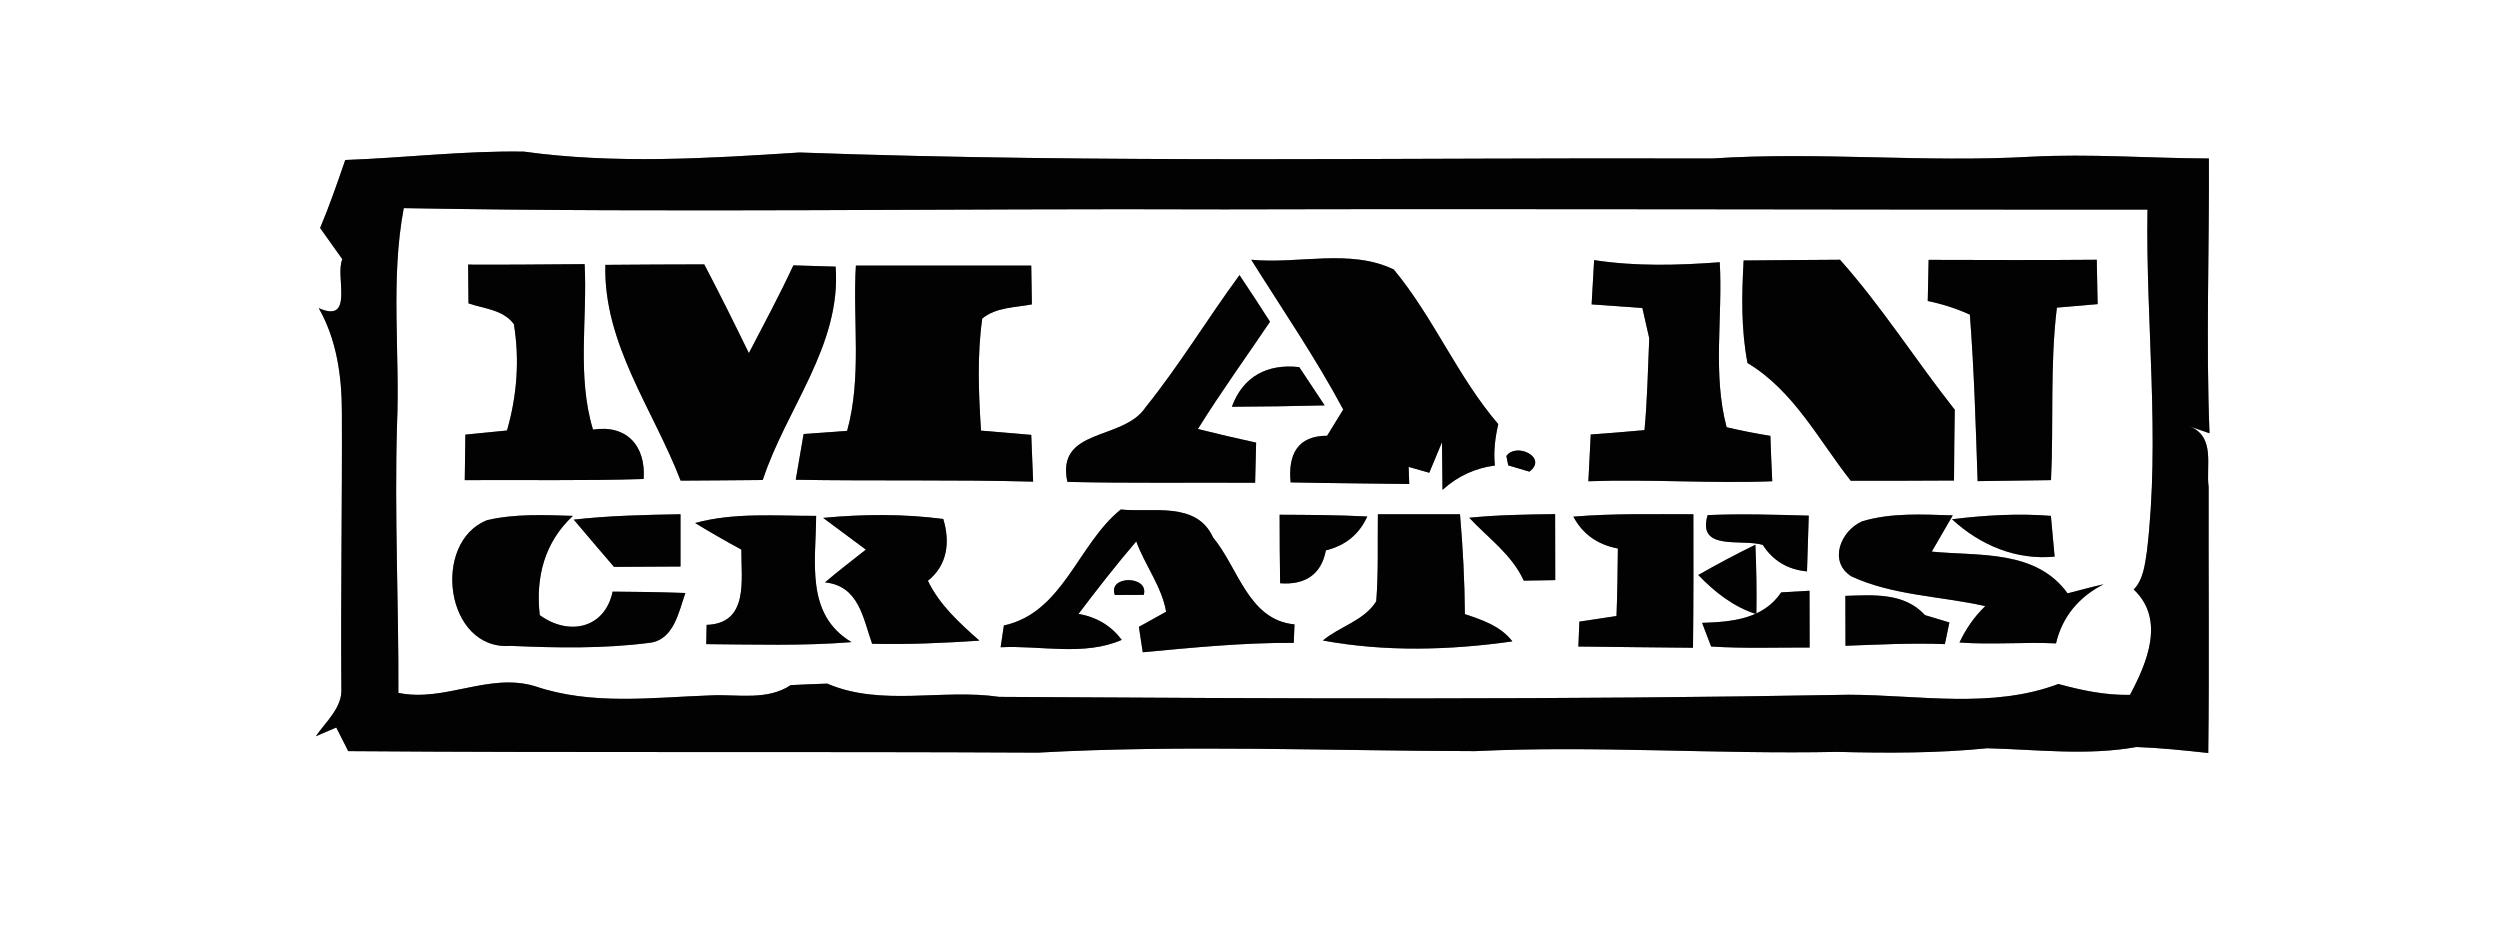
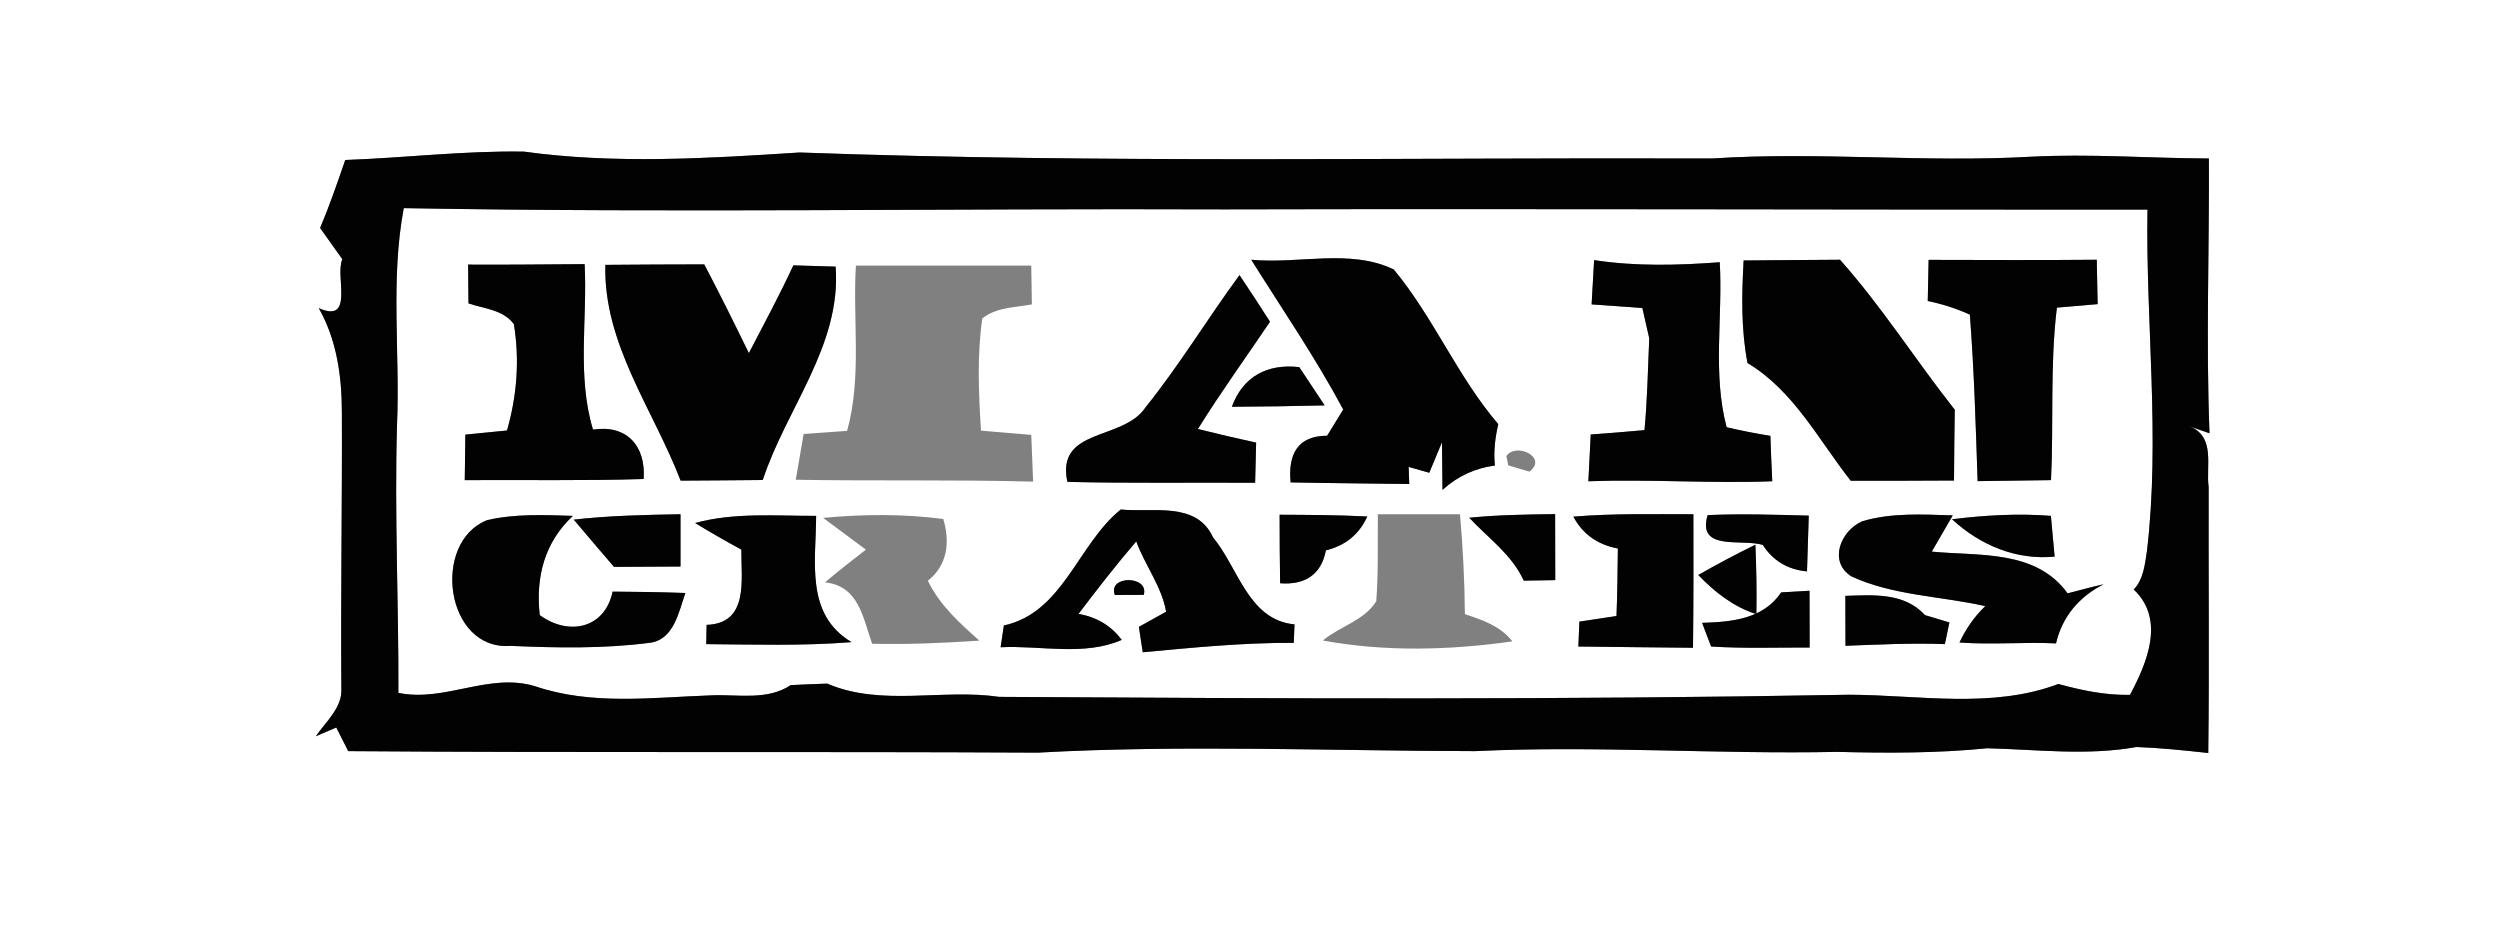
<svg xmlns="http://www.w3.org/2000/svg" width="200pt" height="76pt" viewBox="0 0 200 76" version="1.1">
  <rect x="0" y="0" width="200" height="76" fill="#808080" stroke="none" />
  <g id="#ffffffff">
    <path fill="#ffffff" opacity="1.00" d=" M 0.00 0.00 L 200.00 0.00 L 200.00 76.00 L 0.00 76.00 L 0.00 0.00 M 41.91 12.13 C 37.14 12.05 32.39 12.63 27.62 12.80 C 26.99 14.63 26.36 16.46 25.61 18.24 C 26.20 19.07 26.80 19.91 27.39 20.74 C 26.78 22.04 28.39 25.94 25.50 24.65 C 26.94 27.17 27.35 30.12 27.35 32.99 C 27.38 40.34 27.25 47.68 27.31 55.03 C 27.42 56.60 26.07 57.72 25.27 58.90 C 25.68 58.72 26.49 58.37 26.90 58.20 C 27.14 58.67 27.62 59.62 27.86 60.09 C 46.23 60.23 64.63 60.11 83.02 60.21 C 94.68 59.57 106.34 60.07 118.00 60.09 C 127.66 59.63 137.32 60.35 146.99 60.15 C 150.99 60.25 155.00 60.26 158.98 59.86 C 162.96 59.96 166.95 60.47 170.92 59.76 C 172.84 59.83 174.75 60.03 176.66 60.24 C 176.75 53.15 176.67 46.05 176.69 38.96 C 176.46 37.29 177.27 34.91 175.14 34.10 C 175.55 34.24 176.35 34.52 176.76 34.66 C 176.47 27.33 176.75 20.00 176.71 12.68 C 171.95 12.66 167.20 12.29 162.44 12.54 C 153.95 13.02 145.45 12.12 136.96 12.68 C 112.63 12.59 88.28 13.08 63.97 12.20 C 56.64 12.67 49.22 13.14 41.91 12.13 Z" />
    <path fill="#ffffff" opacity="1.00" d=" M 32.30 16.65 C 54.19 17.04 76.09 16.66 97.99 16.75 C 122.59 16.69 147.19 16.78 171.80 16.77 C 171.65 25.86 172.83 34.98 171.76 44.06 C 171.60 45.11 171.48 46.36 170.70 47.16 C 173.23 49.55 171.78 53.00 170.40 55.59 C 168.44 55.63 166.54 55.23 164.67 54.72 C 159.33 56.73 153.47 55.59 147.91 55.58 C 125.26 55.99 102.59 55.89 79.94 55.75 C 75.38 55.08 70.50 56.55 66.18 54.69 C 65.20 54.72 64.23 54.76 63.26 54.81 C 61.36 56.07 59.02 55.53 56.88 55.63 C 52.20 55.79 47.35 56.45 42.81 54.90 C 39.10 53.78 35.60 56.20 31.87 55.43 C 31.90 48.29 31.55 41.15 31.76 34.01 C 32.01 28.22 31.22 22.38 32.30 16.65 M 127.53 20.81 C 127.46 21.99 127.39 23.17 127.33 24.35 C 128.68 24.44 130.03 24.54 131.39 24.64 C 131.57 25.45 131.76 26.26 131.94 27.06 C 131.83 29.51 131.79 31.96 131.56 34.41 C 130.12 34.54 128.69 34.66 127.26 34.76 C 127.21 35.70 127.11 37.57 127.07 38.50 C 131.97 38.32 136.87 38.69 141.78 38.50 C 141.72 37.29 141.67 36.08 141.63 34.87 C 140.45 34.68 139.29 34.45 138.13 34.18 C 136.99 29.90 137.83 25.36 137.58 20.98 C 134.23 21.23 130.85 21.32 127.53 20.81 M 154.29 20.79 C 154.26 21.89 154.24 22.98 154.22 24.08 C 155.39 24.32 156.51 24.68 157.59 25.17 C 157.93 29.60 158.06 34.05 158.21 38.49 C 160.17 38.47 162.12 38.44 164.08 38.41 C 164.30 33.81 163.99 29.19 164.55 24.61 C 165.37 24.54 167.00 24.40 167.81 24.33 C 167.78 23.15 167.76 21.97 167.74 20.78 C 163.25 20.82 158.77 20.80 154.29 20.79 M 37.45 21.17 C 37.46 22.21 37.47 23.24 37.48 24.27 C 38.73 24.70 40.26 24.77 41.11 25.93 C 41.58 28.77 41.36 31.67 40.56 34.44 C 39.73 34.52 38.06 34.69 37.23 34.77 C 37.22 35.68 37.19 37.50 37.18 38.41 C 41.95 38.38 46.72 38.47 51.49 38.32 C 51.68 35.67 50.13 33.95 47.44 34.37 C 46.14 30.08 47.00 25.54 46.77 21.13 C 43.66 21.15 40.56 21.19 37.45 21.17 M 63.47 21.23 C 62.36 23.61 61.12 25.93 59.91 28.25 C 58.75 25.87 57.57 23.50 56.34 21.15 C 53.70 21.16 51.06 21.16 48.43 21.19 C 48.26 27.50 52.27 32.77 54.45 38.45 C 56.64 38.43 58.83 38.43 61.02 38.40 C 62.89 32.69 67.32 27.63 66.85 21.33 C 65.72 21.29 64.59 21.26 63.47 21.23 M 68.47 21.25 C 68.21 25.66 68.96 30.16 67.77 34.47 C 66.61 34.56 65.45 34.64 64.29 34.72 C 64.13 35.64 63.82 37.46 63.66 38.38 C 69.99 38.49 76.32 38.36 82.65 38.53 C 82.60 37.28 82.55 36.03 82.50 34.79 C 81.16 34.68 79.82 34.57 78.48 34.45 C 78.29 31.47 78.16 28.45 78.58 25.48 C 79.70 24.57 81.19 24.61 82.55 24.35 C 82.53 23.32 82.52 22.28 82.50 21.25 C 77.82 21.24 73.15 21.25 68.47 21.25 M 100.10 20.78 C 102.59 24.75 105.25 28.63 107.46 32.76 C 107.03 33.46 106.60 34.16 106.17 34.86 C 103.83 34.86 103.03 36.33 103.25 38.59 C 106.41 38.66 109.58 38.67 112.74 38.72 L 112.69 37.35 C 113.10 37.47 113.92 37.70 114.34 37.82 C 114.59 37.21 115.10 35.98 115.36 35.37 C 115.38 36.64 115.39 37.92 115.40 39.19 C 116.60 38.10 118.00 37.45 119.59 37.24 C 119.47 36.12 119.61 35.02 119.86 33.93 C 116.60 30.13 114.69 25.40 111.50 21.56 C 108.01 19.87 103.85 21.15 100.10 20.78 M 139.49 20.84 C 139.34 23.58 139.28 26.33 139.80 29.04 C 143.49 31.25 145.48 35.18 148.06 38.46 C 150.81 38.47 153.57 38.45 156.32 38.44 C 156.33 36.55 156.35 34.67 156.38 32.78 C 153.26 28.83 150.56 24.55 147.20 20.78 C 144.63 20.80 142.06 20.81 139.49 20.84 M 91.65 32.58 C 89.85 35.30 84.46 34.18 85.39 38.55 C 90.40 38.67 95.40 38.59 100.41 38.62 C 100.43 37.82 100.47 36.21 100.49 35.41 C 98.93 35.07 97.38 34.71 95.83 34.32 C 97.65 31.39 99.67 28.60 101.60 25.74 C 100.80 24.49 99.99 23.24 99.16 22.01 C 96.60 25.49 94.36 29.21 91.65 32.58 M 98.55 32.54 C 101.03 32.53 103.50 32.49 105.97 32.43 C 105.46 31.67 104.45 30.14 103.94 29.37 C 101.38 29.08 99.44 30.12 98.55 32.54 M 123.37 35.37 C 123.66 35.66 123.66 35.66 123.37 35.37 M 120.51 36.48 L 120.66 37.23 C 121.08 37.36 121.93 37.60 122.35 37.73 C 123.86 36.60 121.30 35.36 120.51 36.48 M 89.66 40.76 C 86.20 43.56 85.06 49.00 80.31 50.04 C 80.24 50.47 80.11 51.35 80.05 51.78 C 83.25 51.62 86.72 52.51 89.74 51.19 C 88.90 50.07 87.75 49.37 86.28 49.11 C 87.77 47.14 89.29 45.19 90.90 43.31 C 91.59 45.21 92.95 46.93 93.29 48.94 C 92.74 49.24 91.66 49.85 91.11 50.15 C 91.19 50.66 91.34 51.67 91.42 52.18 C 95.43 51.81 99.46 51.40 103.50 51.43 C 103.51 51.06 103.54 50.32 103.56 49.95 C 99.87 49.61 99.07 45.43 97.04 42.99 C 95.72 40.08 92.19 41.02 89.66 40.76 M 45.90 41.57 C 46.96 42.84 48.05 44.09 49.12 45.35 C 50.89 45.34 52.67 45.33 54.44 45.32 C 54.44 44.28 54.44 42.19 54.44 41.14 C 51.59 41.19 48.73 41.25 45.90 41.57 M 55.61 41.84 C 56.82 42.58 58.06 43.29 59.31 43.97 C 59.28 46.32 59.95 49.88 56.53 49.99 L 56.50 51.53 C 60.37 51.56 64.25 51.68 68.12 51.37 C 64.39 49.14 65.28 44.91 65.29 41.27 C 62.06 41.28 58.77 40.98 55.61 41.84 M 110.23 41.14 C 110.20 43.46 110.28 45.79 110.10 48.10 C 109.15 49.65 107.17 50.11 105.83 51.24 C 110.81 52.16 115.99 52.02 120.99 51.31 C 120.04 50.08 118.60 49.60 117.19 49.13 C 117.17 46.47 117.03 43.80 116.80 41.14 C 114.61 41.14 112.42 41.14 110.23 41.14 M 117.54 41.42 C 119.06 43.05 120.95 44.36 121.90 46.45 C 122.74 46.44 123.58 46.42 124.42 46.41 C 124.41 44.65 124.41 42.89 124.41 41.13 C 122.12 41.16 119.82 41.19 117.54 41.42 M 136.61 41.21 C 135.75 44.12 139.29 43.08 141.02 43.59 C 141.84 44.86 143.02 45.57 144.56 45.71 C 144.60 44.60 144.67 42.36 144.70 41.25 C 142.01 41.18 139.31 41.09 136.61 41.21 M 40.86 51.67 C 44.54 51.83 48.26 51.90 51.92 51.43 C 53.90 51.23 54.29 48.96 54.83 47.44 C 52.89 47.37 50.95 47.34 49.01 47.33 C 48.38 50.32 45.46 50.88 43.18 49.21 C 42.84 46.19 43.55 43.39 45.83 41.27 C 43.55 41.20 41.23 41.09 38.98 41.61 C 34.50 43.35 35.60 52.07 40.86 51.67 M 65.85 41.43 C 66.71 42.06 68.41 43.33 69.27 43.97 C 68.17 44.84 67.06 45.68 66.00 46.59 C 68.72 46.87 69.04 49.45 69.77 51.50 C 72.63 51.57 75.50 51.44 78.35 51.25 C 76.76 49.84 75.16 48.40 74.23 46.46 C 75.80 45.22 76.02 43.35 75.46 41.52 C 72.27 41.10 69.05 41.13 65.85 41.43 M 102.37 41.18 C 102.37 43.00 102.38 44.83 102.41 46.66 C 104.40 46.81 105.70 45.97 106.07 44.03 C 107.64 43.64 108.74 42.74 109.38 41.32 C 107.04 41.20 104.70 41.19 102.37 41.18 M 125.87 41.33 C 126.61 42.72 127.79 43.57 129.43 43.88 C 129.41 45.68 129.39 47.48 129.32 49.28 C 128.57 49.40 127.09 49.62 126.35 49.73 C 126.33 50.23 126.29 51.23 126.27 51.72 C 129.33 51.75 132.38 51.80 135.44 51.82 C 135.48 48.26 135.48 44.70 135.47 41.14 C 132.27 41.14 129.07 41.07 125.87 41.33 M 148.13 46.12 C 151.49 47.66 155.26 47.68 158.82 48.49 C 157.95 49.33 157.27 50.31 156.76 51.40 C 159.33 51.59 161.91 51.35 164.48 51.47 C 164.98 49.33 166.32 47.74 168.29 46.74 C 167.32 46.96 166.36 47.22 165.41 47.47 C 162.86 43.95 158.33 44.50 154.54 44.13 C 154.96 43.40 155.80 41.95 156.22 41.23 C 153.80 41.16 151.31 41.00 148.96 41.71 C 147.25 42.47 146.24 44.94 148.13 46.12 M 156.16 41.54 C 158.43 43.62 161.27 44.82 164.37 44.53 C 164.30 43.71 164.15 42.09 164.07 41.27 C 161.44 41.06 158.78 41.22 156.16 41.54 M 135.86 46.00 C 137.18 47.36 138.67 48.55 140.51 49.13 C 140.54 47.28 140.51 45.43 140.43 43.58 C 138.88 44.33 137.36 45.15 135.86 46.00 M 89.19 47.60 C 89.77 47.60 90.92 47.59 91.50 47.59 C 91.95 46.02 88.59 46.01 89.19 47.60 M 142.50 47.39 C 141.04 49.54 138.55 49.75 136.17 49.83 C 136.35 50.30 136.71 51.24 136.89 51.72 C 139.51 51.89 142.15 51.79 144.77 51.80 C 144.77 50.29 144.76 48.77 144.76 47.26 C 144.20 47.29 143.07 47.36 142.50 47.39 M 147.63 47.67 C 147.63 48.67 147.64 50.66 147.64 51.66 C 150.29 51.57 152.94 51.42 155.59 51.53 C 155.68 51.09 155.86 50.23 155.95 49.80 C 155.46 49.65 154.49 49.35 154.00 49.21 C 152.33 47.39 149.88 47.60 147.63 47.67 Z" />
  </g>
  <g id="#020202ff">
    <path fill="#020202" opacity="1.00" d=" M 41.91 12.13 C 49.22 13.14 56.64 12.67 63.97 12.20 C 88.28 13.08 112.63 12.59 136.96 12.68 C 145.45 12.12 153.95 13.02 162.44 12.54 C 167.20 12.29 171.95 12.66 176.71 12.68 C 176.75 20.00 176.47 27.33 176.76 34.66 C 176.35 34.52 175.55 34.24 175.14 34.10 C 177.27 34.91 176.46 37.29 176.69 38.96 C 176.67 46.05 176.75 53.15 176.66 60.24 C 174.75 60.03 172.84 59.83 170.92 59.76 C 166.95 60.47 162.96 59.96 158.98 59.86 C 155.00 60.26 150.99 60.25 146.99 60.15 C 137.32 60.35 127.66 59.63 118.00 60.09 C 106.34 60.07 94.68 59.57 83.02 60.21 C 64.63 60.11 46.23 60.23 27.86 60.09 C 27.62 59.62 27.14 58.67 26.90 58.20 C 26.49 58.37 25.68 58.72 25.27 58.90 C 26.07 57.72 27.42 56.60 27.31 55.03 C 27.25 47.68 27.38 40.34 27.35 32.99 C 27.35 30.12 26.94 27.17 25.50 24.65 C 28.39 25.94 26.78 22.04 27.39 20.74 C 26.80 19.91 26.20 19.07 25.61 18.24 C 26.36 16.46 26.99 14.63 27.62 12.80 C 32.39 12.63 37.14 12.05 41.91 12.13 M 32.30 16.65 C 31.22 22.38 32.01 28.22 31.76 34.01 C 31.55 41.15 31.90 48.29 31.87 55.43 C 35.60 56.20 39.10 53.78 42.81 54.90 C 47.35 56.45 52.20 55.79 56.88 55.63 C 59.02 55.53 61.36 56.07 63.26 54.81 C 64.23 54.76 65.20 54.72 66.18 54.69 C 70.50 56.55 75.38 55.08 79.94 55.75 C 102.59 55.89 125.26 55.99 147.91 55.58 C 153.47 55.59 159.33 56.73 164.67 54.72 C 166.54 55.23 168.44 55.63 170.40 55.59 C 171.78 53.00 173.23 49.55 170.70 47.16 C 171.48 46.36 171.60 45.11 171.76 44.06 C 172.83 34.98 171.65 25.86 171.80 16.77 C 147.19 16.78 122.59 16.69 97.99 16.75 C 76.09 16.66 54.19 17.04 32.30 16.65 Z" />
    <path fill="#020202" opacity="1.00" d=" M 127.53 20.81 C 130.85 21.32 134.23 21.23 137.58 20.98 C 137.83 25.36 136.99 29.90 138.13 34.18 C 139.29 34.45 140.45 34.68 141.63 34.87 C 141.67 36.08 141.72 37.29 141.78 38.50 C 136.87 38.69 131.97 38.32 127.07 38.50 C 127.11 37.57 127.21 35.70 127.26 34.76 C 128.69 34.66 130.12 34.54 131.56 34.41 C 131.79 31.96 131.83 29.51 131.94 27.06 C 131.76 26.26 131.57 25.45 131.39 24.64 C 130.03 24.54 128.68 24.44 127.33 24.35 C 127.39 23.17 127.46 21.99 127.53 20.81 Z" />
    <path fill="#020202" opacity="1.00" d=" M 154.29 20.79 C 158.77 20.80 163.25 20.82 167.74 20.78 C 167.76 21.97 167.78 23.15 167.81 24.33 C 167.00 24.40 165.37 24.54 164.55 24.61 C 163.99 29.19 164.30 33.81 164.08 38.41 C 162.12 38.44 160.17 38.47 158.21 38.49 C 158.06 34.05 157.93 29.60 157.59 25.17 C 156.51 24.68 155.39 24.32 154.22 24.08 C 154.24 22.98 154.26 21.89 154.29 20.79 Z" />
    <path fill="#020202" opacity="1.00" d=" M 37.45 21.17 C 40.56 21.19 43.66 21.15 46.77 21.13 C 47.00 25.54 46.14 30.08 47.44 34.37 C 50.13 33.95 51.68 35.67 51.49 38.32 C 46.72 38.47 41.95 38.38 37.18 38.41 C 37.19 37.50 37.22 35.68 37.23 34.77 C 38.06 34.69 39.73 34.52 40.56 34.44 C 41.36 31.67 41.58 28.77 41.11 25.93 C 40.26 24.77 38.73 24.70 37.48 24.27 C 37.47 23.24 37.46 22.21 37.45 21.17 Z" />
    <path fill="#020202" opacity="1.00" d=" M 63.47 21.23 C 64.59 21.26 65.72 21.29 66.85 21.33 C 67.32 27.63 62.89 32.69 61.02 38.40 C 58.83 38.43 56.64 38.43 54.45 38.45 C 52.27 32.77 48.26 27.50 48.43 21.19 C 51.06 21.16 53.70 21.16 56.34 21.15 C 57.57 23.50 58.75 25.87 59.91 28.25 C 61.12 25.93 62.36 23.61 63.47 21.23 Z" />
-     <path fill="#020202" opacity="1.00" d=" M 68.47 21.25 C 73.15 21.25 77.82 21.24 82.50 21.25 C 82.52 22.28 82.53 23.32 82.55 24.35 C 81.19 24.61 79.70 24.57 78.58 25.48 C 78.16 28.45 78.29 31.47 78.48 34.45 C 79.82 34.57 81.16 34.68 82.50 34.79 C 82.55 36.03 82.60 37.28 82.65 38.53 C 76.32 38.36 69.99 38.49 63.66 38.38 C 63.82 37.46 64.13 35.64 64.29 34.72 C 65.45 34.64 66.61 34.56 67.77 34.47 C 68.96 30.16 68.21 25.66 68.47 21.25 Z" />
    <path fill="#020202" opacity="1.00" d=" M 100.10 20.78 C 103.85 21.15 108.01 19.87 111.50 21.56 C 114.69 25.40 116.60 30.13 119.86 33.93 C 119.61 35.02 119.47 36.12 119.59 37.24 C 118.00 37.45 116.60 38.10 115.40 39.19 C 115.39 37.92 115.38 36.64 115.36 35.37 C 115.10 35.98 114.59 37.21 114.34 37.82 C 113.92 37.70 113.10 37.47 112.69 37.35 L 112.74 38.72 C 109.58 38.67 106.41 38.66 103.25 38.59 C 103.03 36.33 103.83 34.86 106.17 34.86 C 106.60 34.16 107.03 33.46 107.46 32.76 C 105.25 28.63 102.59 24.75 100.10 20.78 Z" />
    <path fill="#020202" opacity="1.00" d=" M 139.49 20.84 C 142.06 20.81 144.63 20.80 147.20 20.78 C 150.56 24.55 153.26 28.83 156.38 32.78 C 156.35 34.67 156.33 36.55 156.32 38.44 C 153.57 38.45 150.81 38.47 148.06 38.46 C 145.48 35.18 143.49 31.25 139.80 29.04 C 139.28 26.33 139.34 23.58 139.49 20.84 Z" />
    <path fill="#020202" opacity="1.00" d=" M 91.65 32.58 C 94.36 29.21 96.60 25.49 99.16 22.01 C 99.99 23.24 100.80 24.49 101.60 25.74 C 99.67 28.60 97.65 31.39 95.83 34.32 C 97.38 34.71 98.93 35.07 100.49 35.41 C 100.47 36.21 100.43 37.82 100.41 38.62 C 95.40 38.59 90.40 38.67 85.39 38.55 C 84.46 34.18 89.85 35.30 91.65 32.58 Z" />
    <path fill="#020202" opacity="1.00" d=" M 98.55 32.54 C 99.44 30.12 101.38 29.08 103.94 29.37 C 104.45 30.14 105.46 31.67 105.97 32.43 C 103.50 32.49 101.03 32.53 98.55 32.54 Z" />
    <path fill="#020202" opacity="1.00" d=" M 123.37 35.37 C 123.66 35.66 123.66 35.66 123.37 35.37 Z" />
-     <path fill="#020202" opacity="1.00" d=" M 120.51 36.48 C 121.30 35.36 123.86 36.60 122.35 37.73 C 121.93 37.60 121.08 37.36 120.66 37.23 L 120.51 36.48 Z" />
    <path fill="#020202" opacity="1.00" d=" M 89.66 40.76 C 92.19 41.02 95.72 40.08 97.04 42.99 C 99.07 45.43 99.87 49.61 103.56 49.95 C 103.54 50.32 103.51 51.06 103.50 51.43 C 99.46 51.40 95.43 51.81 91.42 52.18 C 91.34 51.67 91.19 50.66 91.11 50.15 C 91.66 49.85 92.74 49.24 93.29 48.94 C 92.95 46.93 91.59 45.21 90.90 43.31 C 89.29 45.19 87.77 47.14 86.28 49.11 C 87.75 49.37 88.90 50.07 89.74 51.19 C 86.72 52.51 83.25 51.62 80.05 51.78 C 80.11 51.35 80.24 50.47 80.31 50.04 C 85.06 49.00 86.20 43.56 89.66 40.76 Z" />
    <path fill="#020202" opacity="1.00" d=" M 45.90 41.57 C 48.73 41.25 51.59 41.19 54.44 41.14 C 54.44 42.19 54.44 44.28 54.44 45.32 C 52.67 45.33 50.89 45.34 49.12 45.35 C 48.05 44.09 46.96 42.84 45.90 41.57 Z" />
    <path fill="#020202" opacity="1.00" d=" M 55.61 41.84 C 58.77 40.98 62.06 41.28 65.29 41.27 C 65.28 44.91 64.39 49.14 68.12 51.37 C 64.25 51.68 60.37 51.56 56.50 51.53 L 56.53 49.99 C 59.95 49.88 59.28 46.32 59.31 43.97 C 58.06 43.29 56.82 42.58 55.61 41.84 Z" />
-     <path fill="#020202" opacity="1.00" d=" M 110.23 41.14 C 112.42 41.14 114.61 41.14 116.80 41.14 C 117.03 43.80 117.17 46.47 117.19 49.13 C 118.60 49.60 120.04 50.08 120.99 51.31 C 115.99 52.02 110.81 52.16 105.83 51.24 C 107.17 50.11 109.15 49.65 110.10 48.10 C 110.28 45.79 110.20 43.46 110.23 41.14 Z" />
    <path fill="#020202" opacity="1.00" d=" M 117.54 41.42 C 119.82 41.19 122.12 41.16 124.41 41.13 C 124.41 42.89 124.41 44.65 124.42 46.41 C 123.58 46.42 122.74 46.44 121.90 46.45 C 120.95 44.36 119.06 43.05 117.54 41.42 Z" />
    <path fill="#020202" opacity="1.00" d=" M 136.61 41.21 C 139.31 41.09 142.01 41.18 144.70 41.25 C 144.67 42.36 144.60 44.60 144.56 45.71 C 143.02 45.57 141.84 44.86 141.02 43.59 C 139.29 43.08 135.75 44.12 136.61 41.21 Z" />
    <path fill="#020202" opacity="1.00" d=" M 40.86 51.67 C 35.60 52.07 34.50 43.35 38.98 41.61 C 41.23 41.09 43.55 41.20 45.83 41.27 C 43.55 43.39 42.84 46.19 43.18 49.21 C 45.46 50.88 48.38 50.32 49.01 47.33 C 50.95 47.34 52.89 47.37 54.83 47.44 C 54.29 48.96 53.90 51.23 51.92 51.43 C 48.26 51.90 44.54 51.83 40.86 51.67 Z" />
-     <path fill="#020202" opacity="1.00" d=" M 65.85 41.43 C 69.05 41.13 72.27 41.10 75.46 41.52 C 76.02 43.35 75.80 45.22 74.23 46.46 C 75.16 48.40 76.76 49.84 78.35 51.25 C 75.50 51.44 72.63 51.57 69.77 51.50 C 69.04 49.45 68.72 46.87 66.00 46.59 C 67.06 45.68 68.17 44.84 69.27 43.97 C 68.41 43.33 66.71 42.06 65.85 41.43 Z" />
    <path fill="#020202" opacity="1.00" d=" M 102.37 41.18 C 104.70 41.19 107.04 41.20 109.38 41.32 C 108.74 42.74 107.64 43.64 106.07 44.03 C 105.70 45.97 104.40 46.81 102.41 46.66 C 102.38 44.83 102.37 43.00 102.37 41.18 Z" />
    <path fill="#020202" opacity="1.00" d=" M 125.87 41.33 C 129.07 41.07 132.27 41.14 135.47 41.14 C 135.48 44.70 135.48 48.26 135.44 51.82 C 132.38 51.80 129.33 51.75 126.27 51.72 C 126.29 51.23 126.33 50.23 126.35 49.73 C 127.09 49.62 128.57 49.40 129.32 49.28 C 129.39 47.48 129.41 45.68 129.43 43.88 C 127.79 43.57 126.61 42.72 125.87 41.33 Z" />
    <path fill="#020202" opacity="1.00" d=" M 148.13 46.12 C 146.24 44.94 147.25 42.47 148.96 41.71 C 151.31 41.00 153.80 41.16 156.22 41.23 C 155.80 41.95 154.96 43.40 154.54 44.13 C 158.33 44.50 162.86 43.95 165.41 47.47 C 166.36 47.22 167.32 46.96 168.29 46.74 C 166.32 47.74 164.98 49.33 164.48 51.47 C 161.91 51.35 159.33 51.59 156.76 51.40 C 157.27 50.31 157.95 49.33 158.82 48.49 C 155.26 47.68 151.49 47.66 148.13 46.12 Z" />
    <path fill="#020202" opacity="1.00" d=" M 156.16 41.54 C 158.78 41.22 161.44 41.06 164.07 41.27 C 164.15 42.09 164.30 43.71 164.37 44.53 C 161.27 44.82 158.43 43.62 156.16 41.54 Z" />
    <path fill="#020202" opacity="1.00" d=" M 135.86 46.00 C 137.36 45.15 138.88 44.33 140.43 43.58 C 140.51 45.43 140.54 47.28 140.51 49.13 C 138.67 48.55 137.18 47.36 135.86 46.00 Z" />
    <path fill="#020202" opacity="1.00" d=" M 89.19 47.60 C 88.59 46.01 91.95 46.02 91.50 47.59 C 90.92 47.59 89.77 47.60 89.19 47.60 Z" />
    <path fill="#020202" opacity="1.00" d=" M 142.50 47.39 C 143.07 47.36 144.20 47.29 144.76 47.26 C 144.76 48.77 144.77 50.29 144.77 51.80 C 142.15 51.79 139.51 51.89 136.89 51.72 C 136.71 51.24 136.35 50.30 136.17 49.83 C 138.55 49.75 141.04 49.54 142.50 47.39 Z" />
    <path fill="#020202" opacity="1.00" d=" M 147.63 47.67 C 149.88 47.60 152.33 47.39 154.00 49.21 C 154.49 49.35 155.46 49.65 155.95 49.80 C 155.86 50.23 155.68 51.09 155.59 51.53 C 152.94 51.42 150.29 51.57 147.64 51.66 C 147.64 50.66 147.63 48.67 147.63 47.67 Z" />
  </g>
</svg>